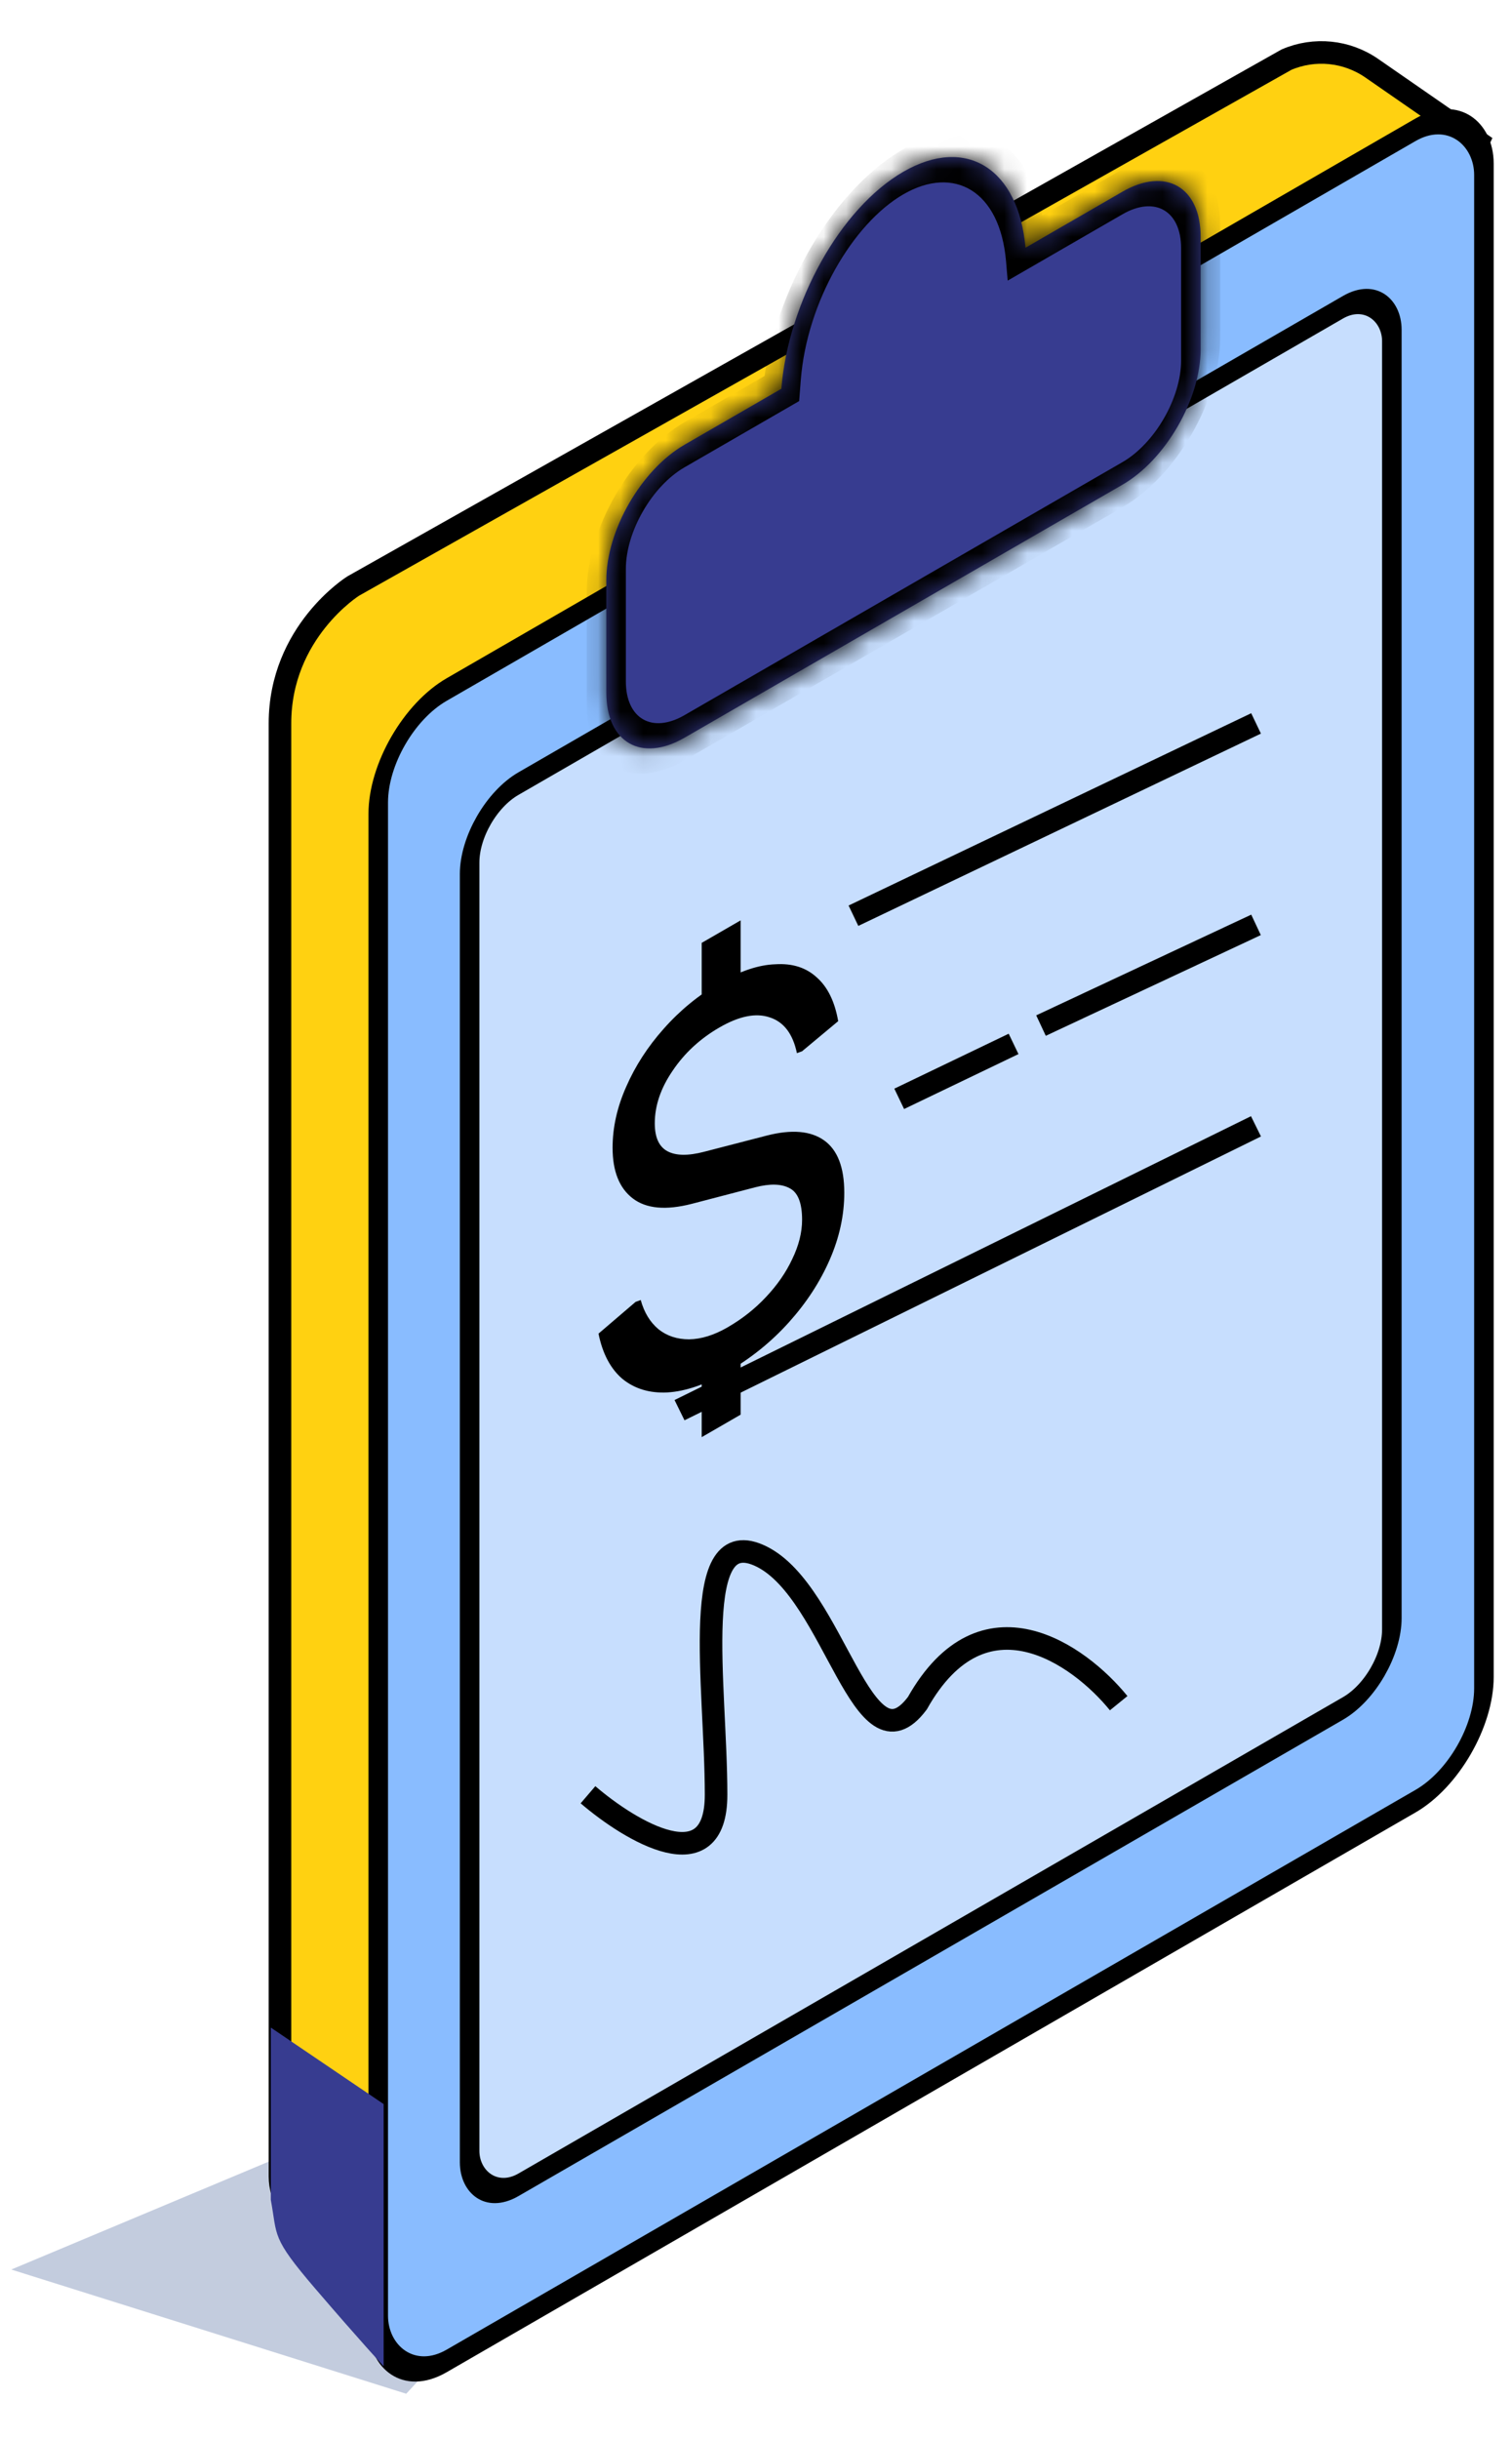
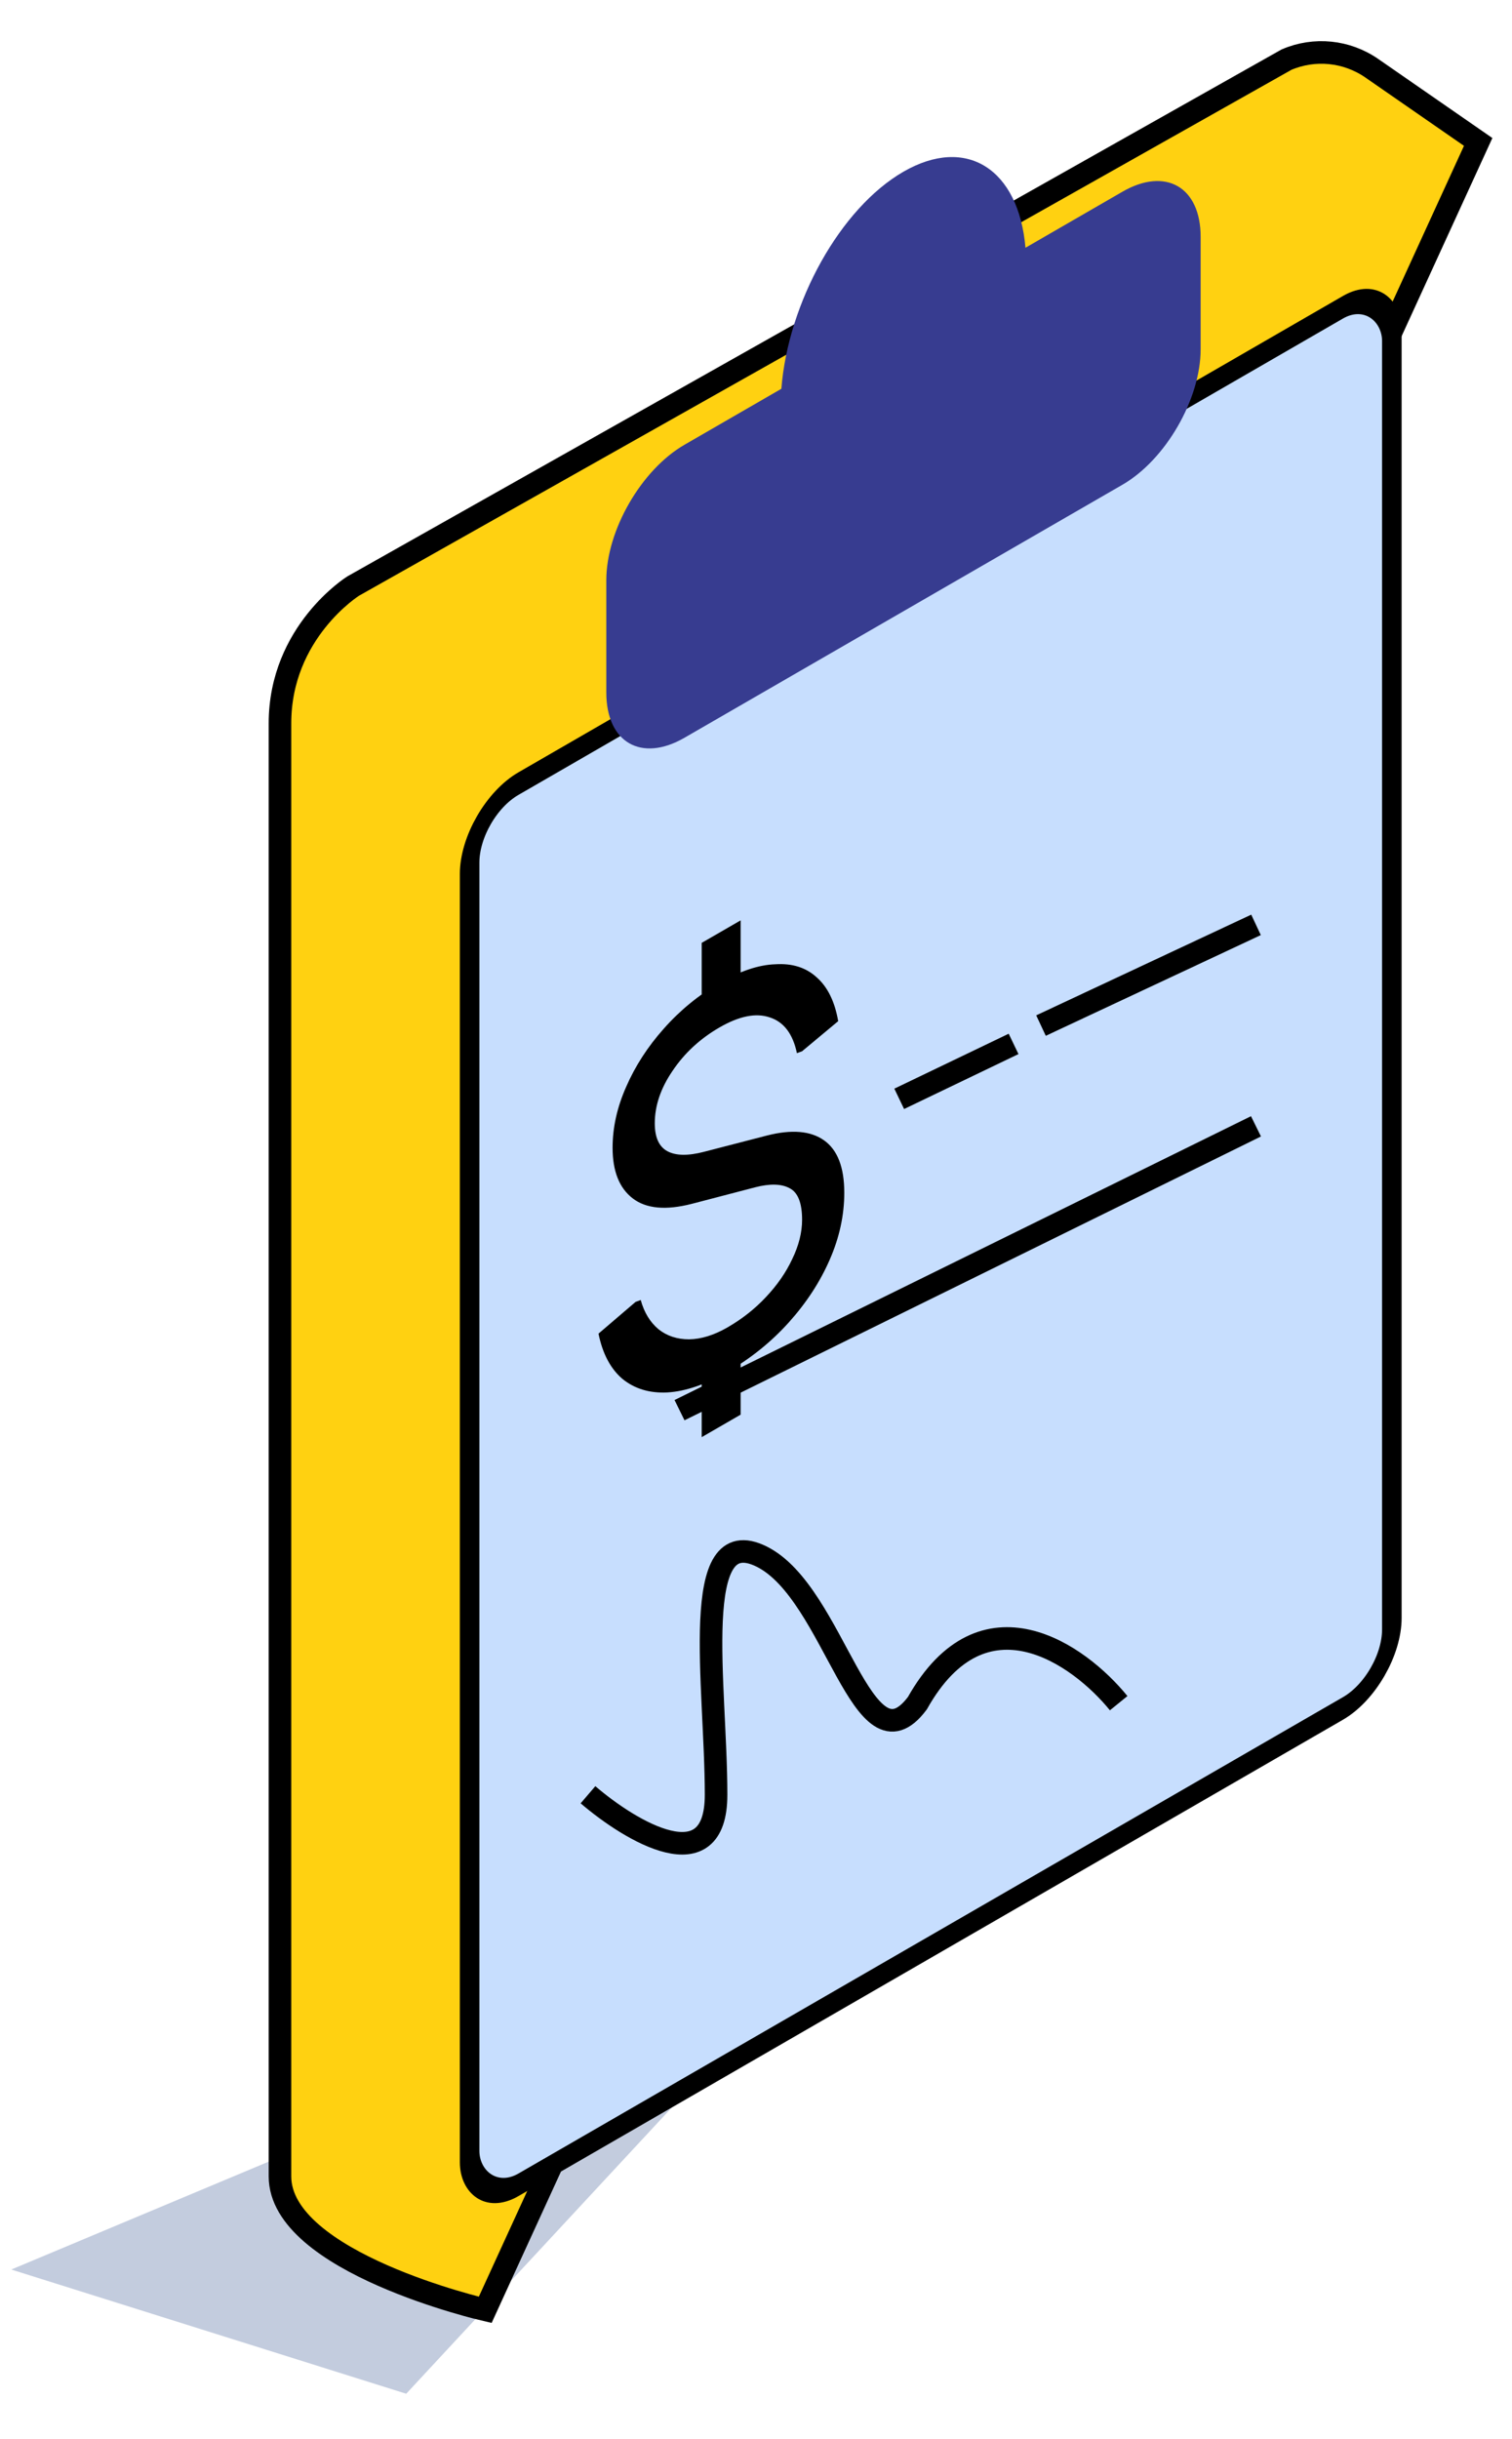
<svg xmlns="http://www.w3.org/2000/svg" width="67" height="108" viewBox="0 0 67 108" fill="none">
  <path d="M0.5 100.5L18 106L37.5 85L0.5 100.5Z" fill="#889ABE" fill-opacity="0.5" />
  <path d="M60.785 3.02L65.501 6.285L21.501 102.285C21.501 102.285 12.406 100.197 12.406 96.372V92.723V32.035C12.406 27.98 15.65 25.952 15.65 25.952L57.007 2.641C58.248 2.108 59.675 2.252 60.785 3.02Z" fill="#FFD111" stroke="black" />
-   <rect x="0.433" y="0.25" width="56.576" height="74.013" rx="3.5" transform="matrix(0.866 -0.5 0 1 16.386 32.251)" fill="#89BCFF" stroke="black" />
  <rect x="0.433" y="0.25" width="47.189" height="62.048" rx="2.5" transform="matrix(0.866 -0.5 0 1 20.435 35.916)" fill="#C7DEFE" stroke="black" />
  <mask id="path-5-inside-1_75_30393" fill="white">
-     <path d="M40.032 7.604C42.834 5.987 45.141 7.494 45.441 10.971L49.739 8.489C51.652 7.385 53.203 8.28 53.203 10.489V15.464C53.203 17.673 51.652 20.359 49.739 21.464L30.331 32.669C28.418 33.774 26.867 32.879 26.867 30.669V25.695C26.867 23.486 28.418 20.799 30.331 19.695L34.624 17.216C34.924 13.393 37.231 9.222 40.032 7.604Z" />
-   </mask>
+     </mask>
  <path d="M40.032 7.604C42.834 5.987 45.141 7.494 45.441 10.971L49.739 8.489C51.652 7.385 53.203 8.28 53.203 10.489V15.464C53.203 17.673 51.652 20.359 49.739 21.464L30.331 32.669C28.418 33.774 26.867 32.879 26.867 30.669V25.695C26.867 23.486 28.418 20.799 30.331 19.695L34.624 17.216C34.924 13.393 37.231 9.222 40.032 7.604Z" fill="#373C90" />
-   <path d="M40.032 7.604L40.032 6.604L40.032 6.604L40.032 7.604ZM45.441 10.971L44.579 11.563L44.653 12.426L45.441 11.971V10.971ZM49.739 8.489L49.739 7.489L49.739 7.489V8.489ZM49.739 21.464L49.739 22.464L49.739 22.464L49.739 21.464ZM30.331 32.669L30.331 33.669L30.331 33.669V32.669ZM30.331 19.695L30.331 20.695L30.331 20.695V19.695ZM34.624 17.216V18.216L35.412 17.761L35.486 16.813L34.624 17.216ZM40.032 8.604C42.282 7.305 44.31 8.451 44.579 11.563L46.303 10.379C45.971 6.538 43.386 4.668 40.032 6.604L40.032 8.604ZM45.441 11.971L49.739 9.489V7.489L45.441 9.971V11.971ZM49.739 9.489C51.174 8.661 52.337 9.333 52.337 10.989L54.069 9.989C54.069 7.228 52.13 6.109 49.739 7.489L49.739 9.489ZM52.337 10.989V15.964L54.069 14.964V9.989L52.337 10.989ZM52.337 15.964C52.337 17.621 51.174 19.635 49.739 20.464L49.739 22.464C52.13 21.083 54.069 17.725 54.069 14.964L52.337 15.964ZM49.739 20.464L30.331 31.669V33.669L49.739 22.464V20.464ZM30.331 31.669C28.896 32.498 27.733 31.826 27.733 30.169L26.001 31.169C26.001 33.931 27.94 35.05 30.331 33.669L30.331 31.669ZM27.733 30.169V25.195L26.001 26.195V31.169L27.733 30.169ZM27.733 25.195C27.733 23.538 28.896 21.523 30.331 20.695L30.331 18.695C27.94 20.076 26.001 23.433 26.001 26.195L27.733 25.195ZM30.331 20.695L34.624 18.216V16.216L30.331 18.695V20.695ZM35.486 16.813C35.755 13.39 37.783 9.903 40.032 8.604L40.032 6.604C36.678 8.541 34.094 13.396 33.762 17.619L35.486 16.813Z" fill="black" mask="url(#path-5-inside-1_75_30393)" />
-   <path d="M17 93.173L12 89.785C12 89.785 12 95.42 12 97.413C12.301 99.034 12 99.049 13.97 101.345C15.94 103.641 17 104.785 17 104.785V98.049V93.173Z" fill="#373C90" />
-   <path d="M55.659 32.034L37.818 40.55" stroke="black" />
  <path d="M55.657 40.955L46.129 45.415" stroke="black" />
  <path d="M44.914 46.226L39.846 48.659" stroke="black" />
  <path d="M55.655 49.876L30.111 62.445" stroke="black" />
  <path d="M26.055 79.475C27.947 81.097 31.731 83.368 31.731 79.475C31.731 74.61 30.515 67.311 33.758 68.933C37.002 70.555 38.218 78.664 40.651 75.421C43.571 70.23 47.814 73.258 49.571 75.421" stroke="black" />
  <path d="M31.094 63.64V60.136L32.819 59.14V62.644L31.094 63.64ZM31.094 45.28V41.752L32.819 40.756V44.284L31.094 45.28ZM32.237 60.748C31.267 61.308 30.38 61.612 29.577 61.66C28.787 61.7 28.122 61.5 27.581 61.06C27.055 60.612 26.701 59.944 26.521 59.056L28.163 57.652L28.392 57.568C28.544 58.12 28.808 58.552 29.182 58.864C29.556 59.16 30.006 59.308 30.533 59.308C31.073 59.3 31.641 59.124 32.237 58.78C32.888 58.404 33.456 57.956 33.941 57.436C34.44 56.908 34.828 56.348 35.105 55.756C35.396 55.156 35.542 54.576 35.542 54.016C35.542 53.264 35.355 52.796 34.981 52.612C34.62 52.42 34.115 52.408 33.463 52.576L30.657 53.308C29.507 53.604 28.634 53.524 28.039 53.068C27.443 52.612 27.145 51.864 27.145 50.824C27.145 49.928 27.346 49.028 27.748 48.124C28.149 47.204 28.704 46.348 29.41 45.556C30.131 44.74 30.962 44.06 31.904 43.516C32.805 42.996 33.623 42.724 34.357 42.7C35.105 42.652 35.715 42.844 36.186 43.276C36.671 43.7 36.99 44.347 37.142 45.219L35.542 46.552L35.313 46.636C35.133 45.78 34.731 45.252 34.108 45.052C33.498 44.844 32.757 44.992 31.884 45.496C31.025 45.992 30.332 46.632 29.805 47.416C29.279 48.184 29.015 48.96 29.015 49.744C29.015 50.368 29.203 50.78 29.577 50.98C29.951 51.18 30.491 51.188 31.198 51.004L33.983 50.284C35.078 50.004 35.923 50.075 36.519 50.499C37.114 50.923 37.412 51.696 37.412 52.816C37.412 53.807 37.198 54.795 36.768 55.779C36.339 56.764 35.736 57.688 34.96 58.552C34.184 59.416 33.276 60.148 32.237 60.748Z" fill="black" />
</svg>